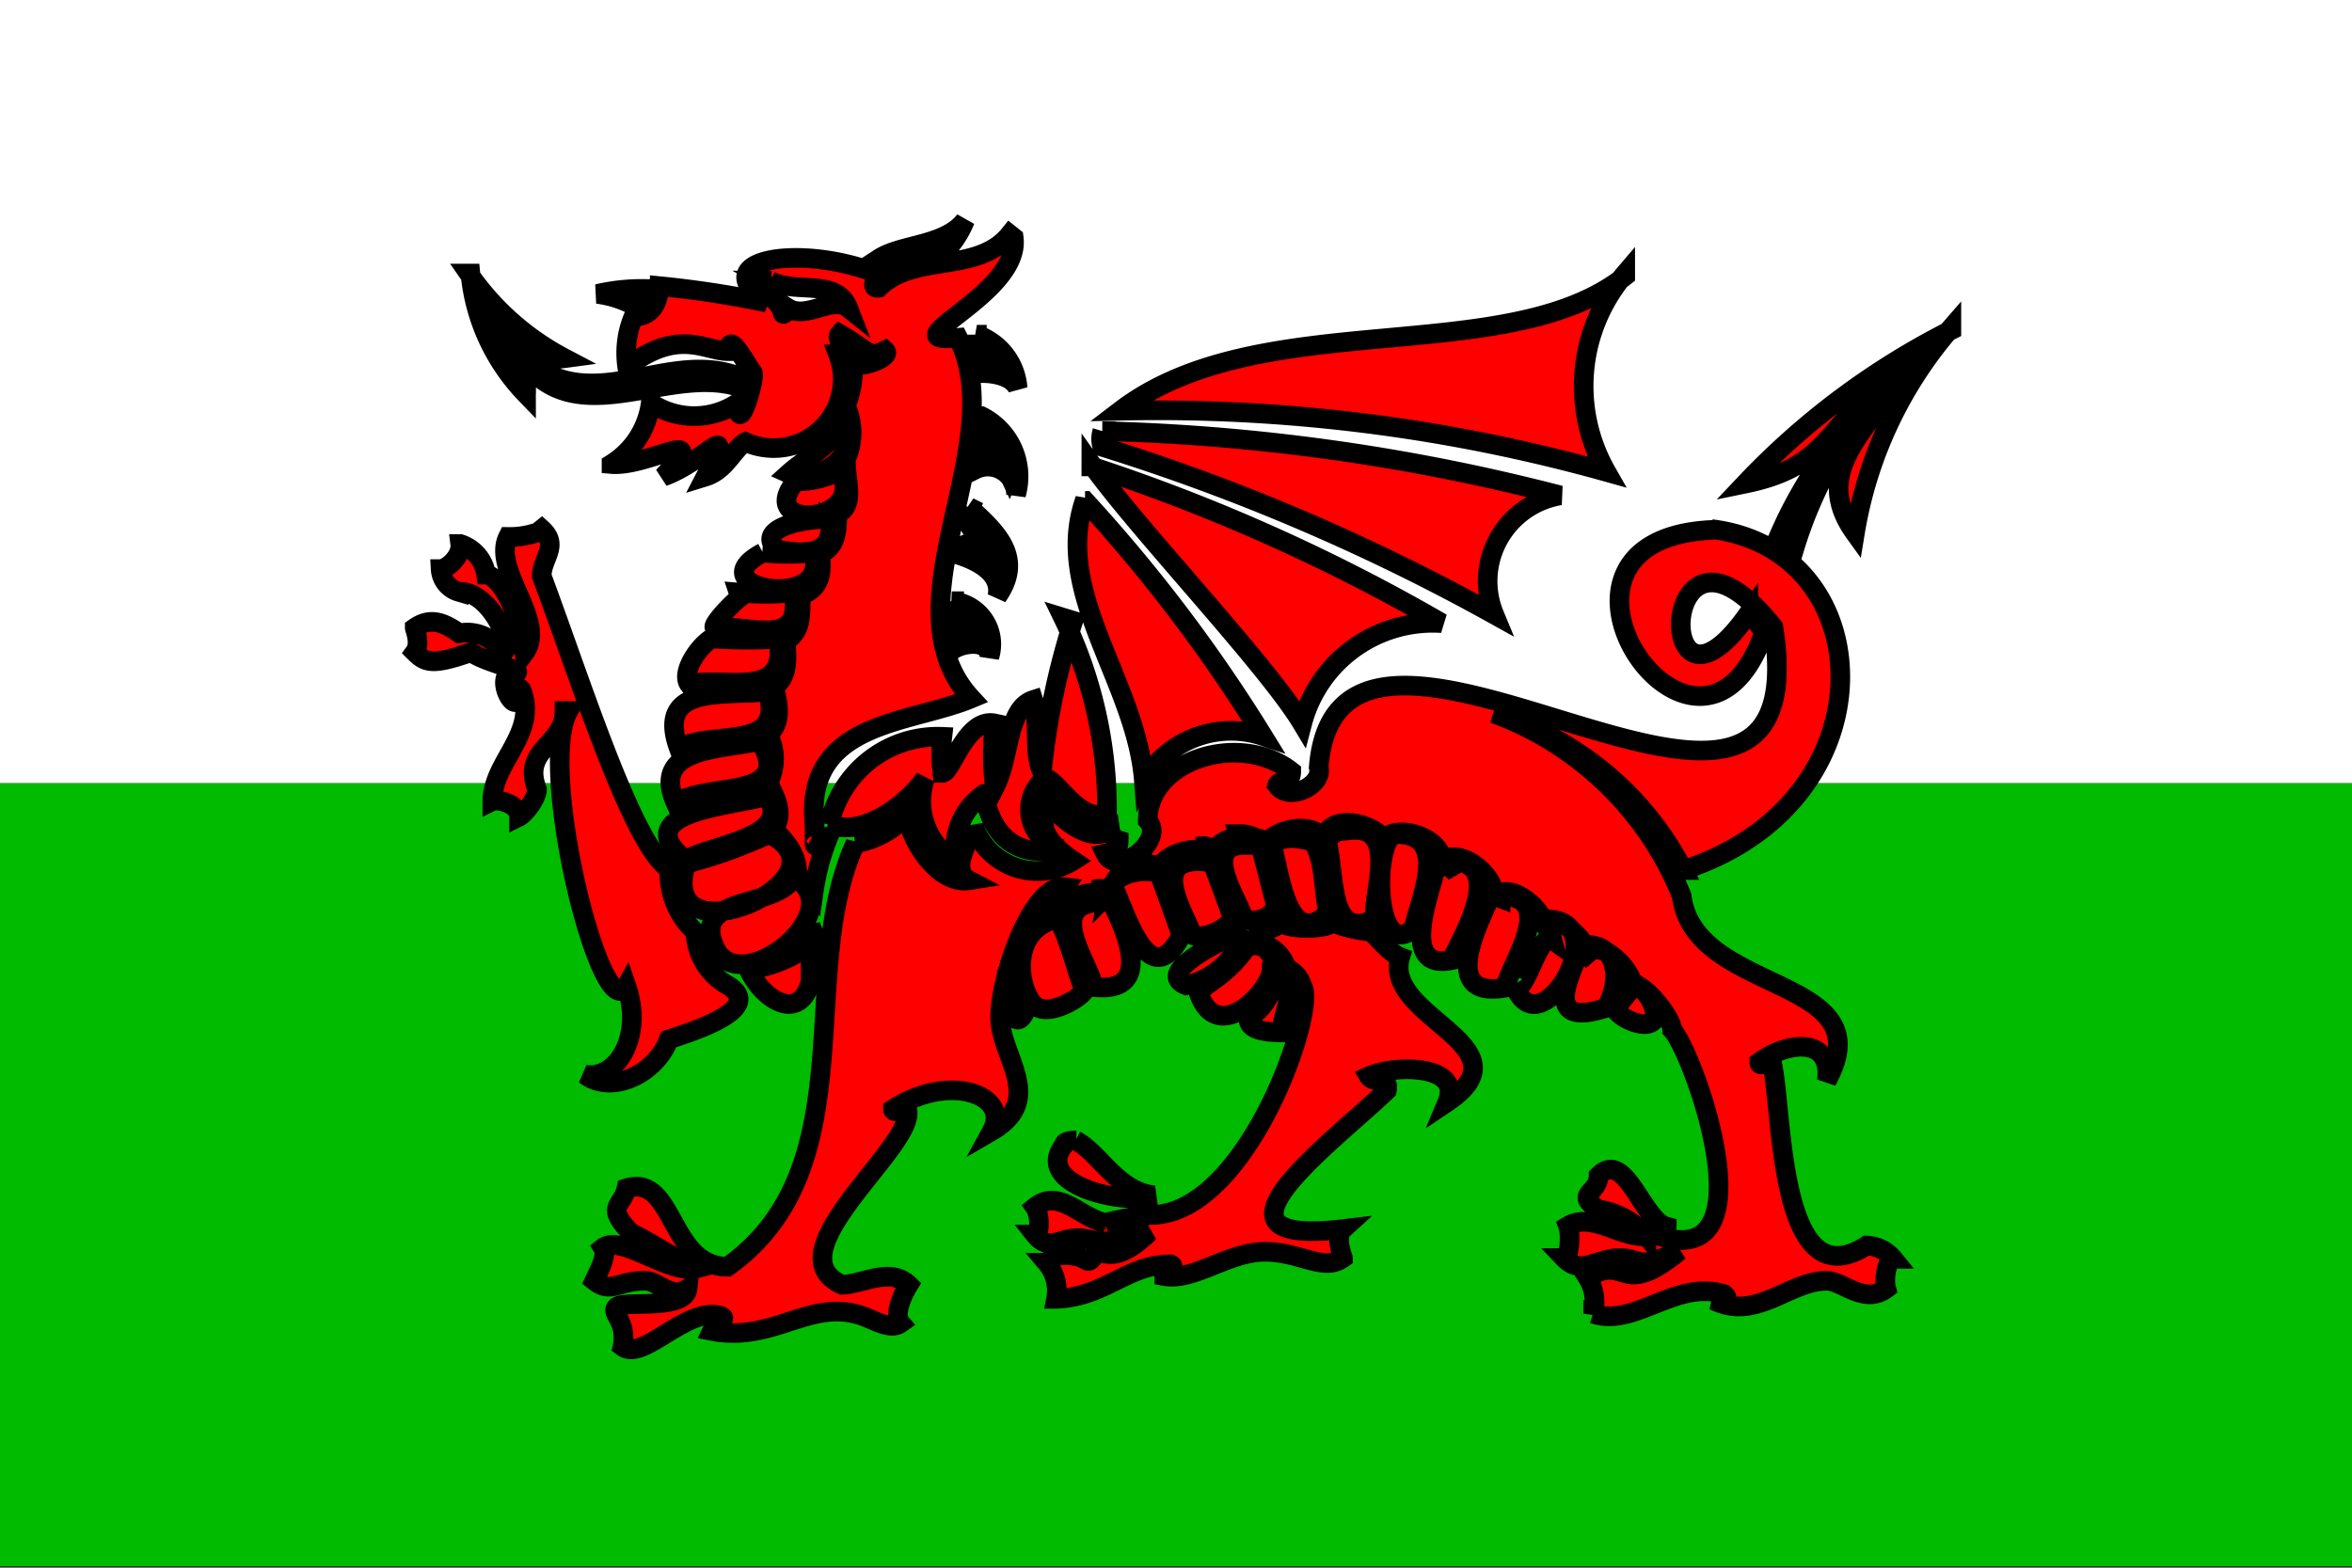
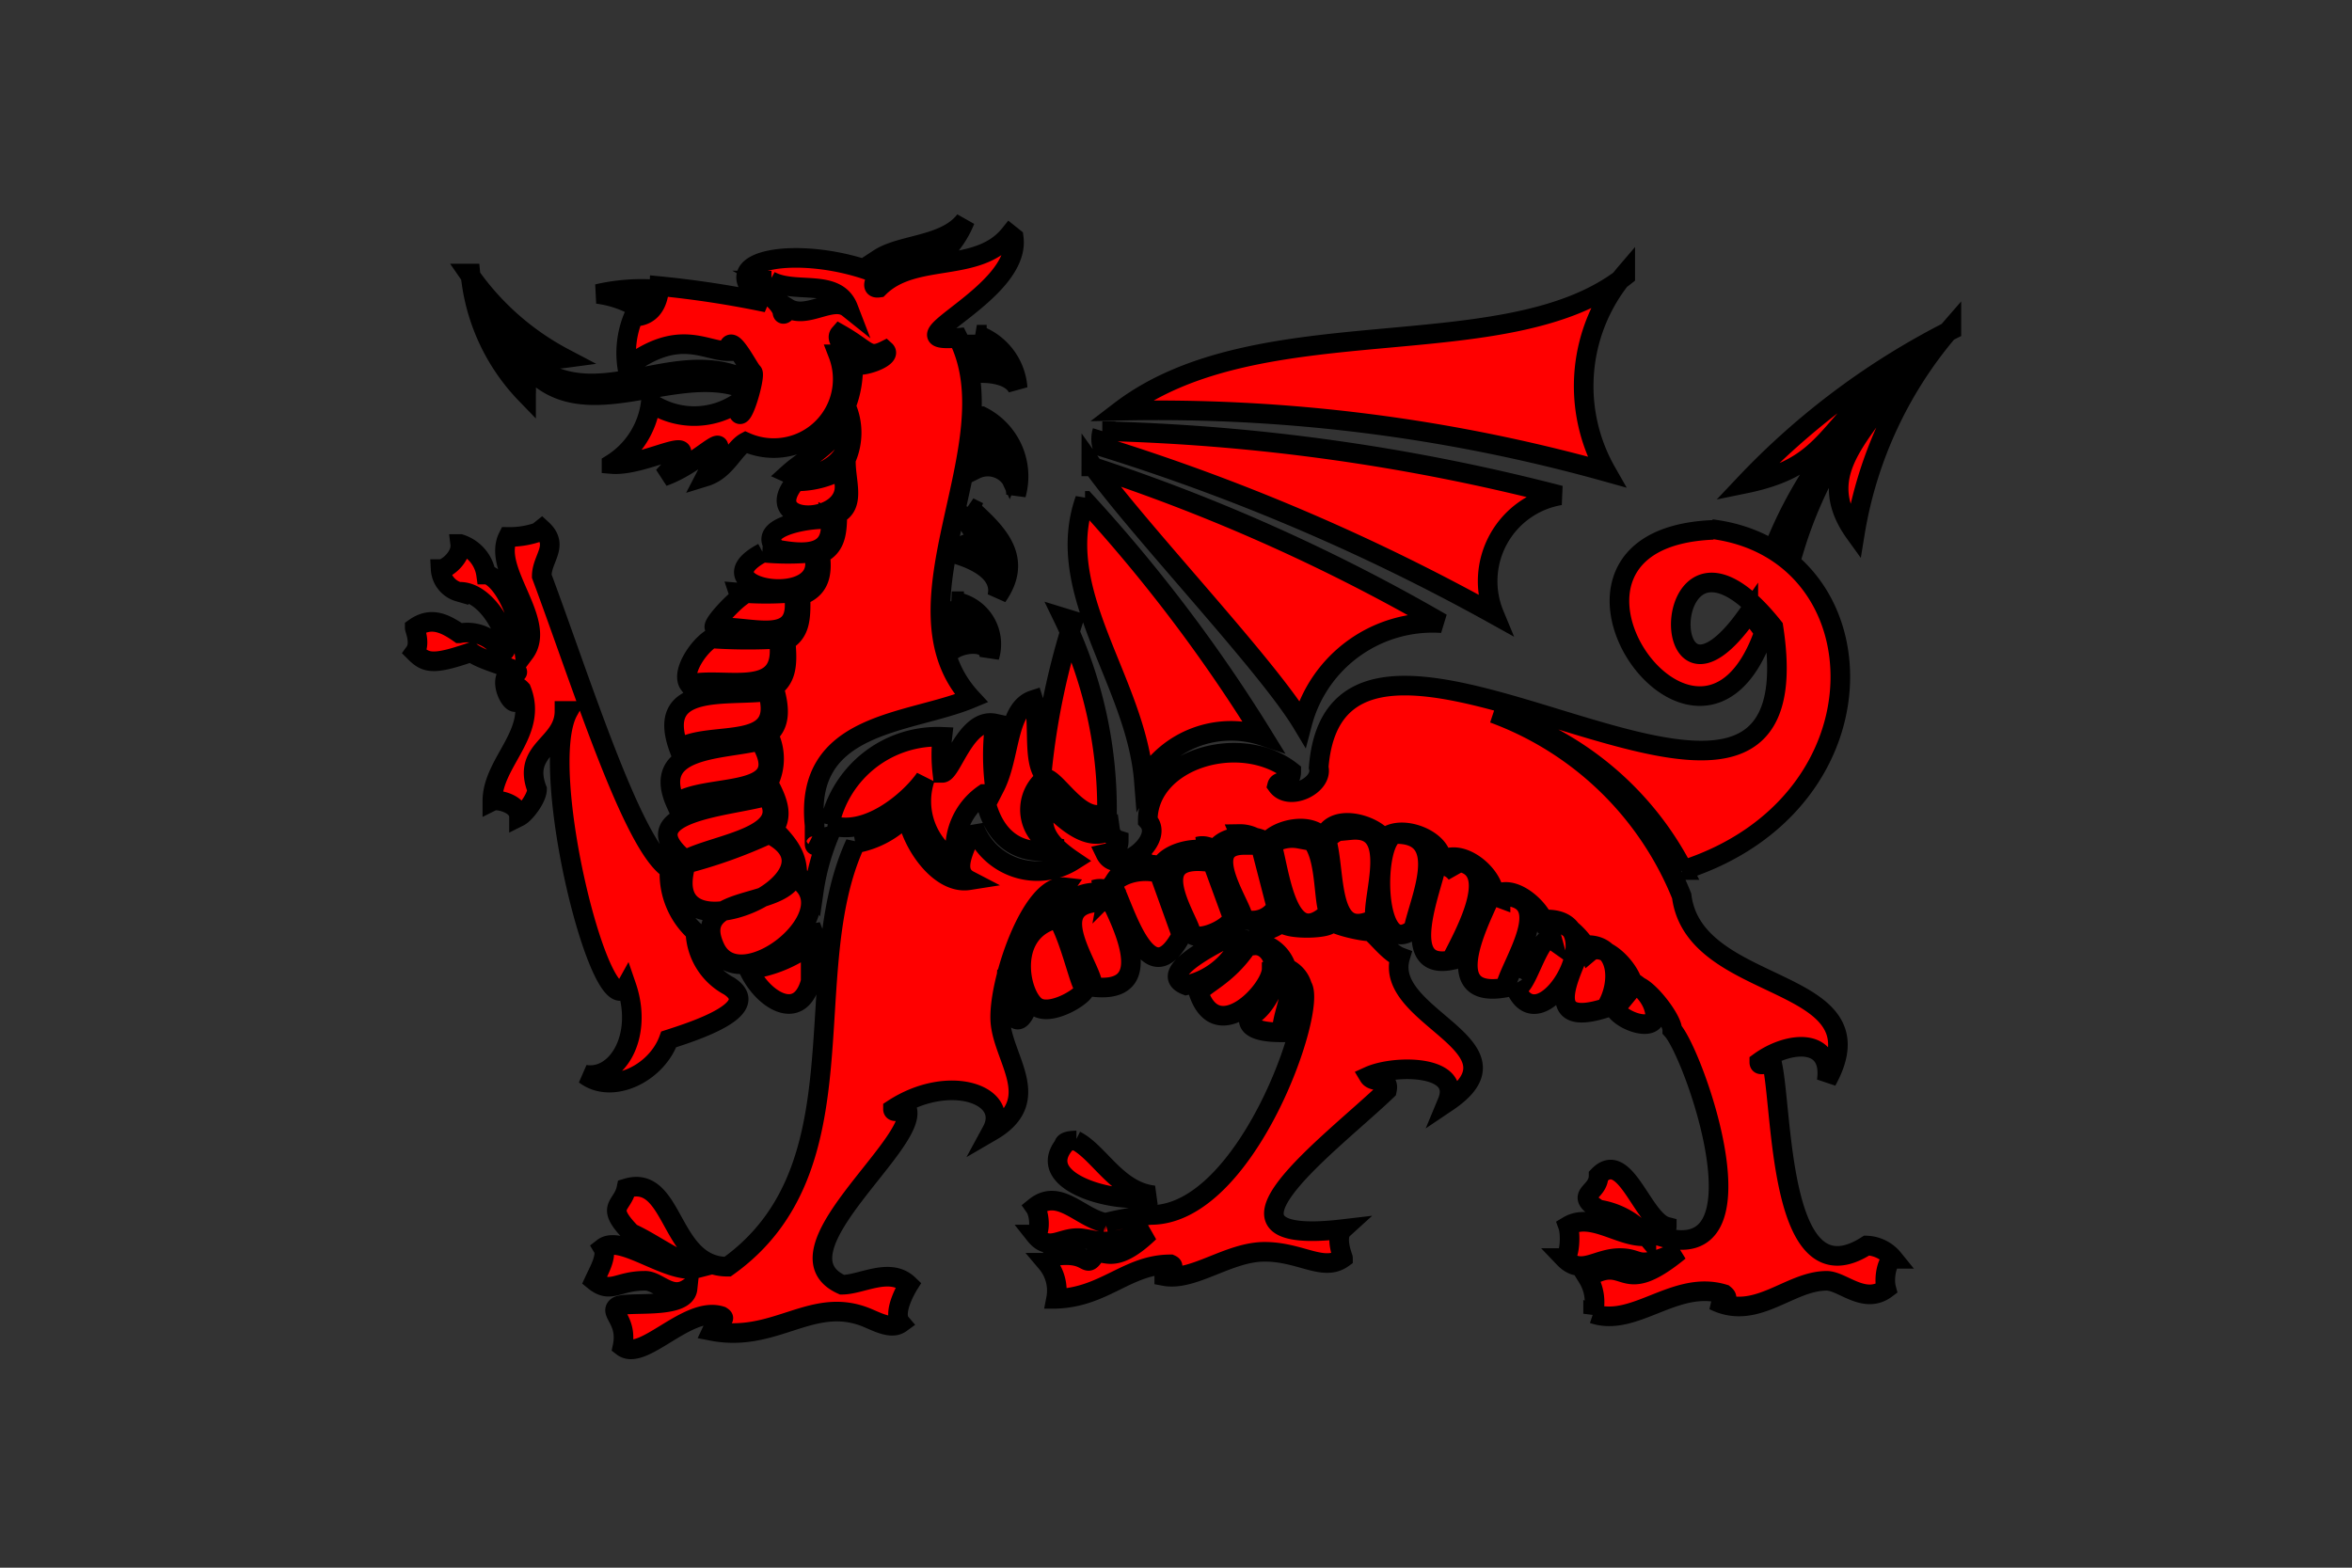
<svg xmlns="http://www.w3.org/2000/svg" version="1.1" fill="#ffffff" width="100%" viewBox="0 0 30 20">
  <rect x="0" y="0" width="30" height="20" fill="#333333" stroke="none" />
-   <rect id="rect46793" y="9.99" width="30" height="9.99" fill="#0b0" />
-   <rect id="rect46793-2" data-name="rect46793" width="30" height="9.99" fill="#fff" />
  <path d="M300,200Zm-2.69-7.18a1.23,1.23,0,0,1-.3.44h0a1.25,1.25,0,0,0-.52.14l-.28-.09C296.5,193.12,297.06,193.15,297.31,192.82Zm.62.22c.1.73-1.63,1.36-.71,1.28.69,1.37-.93,3.41.17,4.6-.79.33-2.14.29-2,1.62,0,.07,0,.15,0,.23s.05-.05,0-.09a.34.34,0,0,0,.18,0,3,3,0,0,0-.19.7.81.81,0,0,0-.21-.2c0-.21-.06-.35-.3-.59.11-.17.07-.33-.07-.59a.69.69,0,0,0,0-.62c.14-.12.16-.3.07-.6.16-.12.18-.29.15-.59.18-.11.2-.27.19-.58.22-.08.29-.24.25-.53.19-.09.22-.25.22-.51.24-.12.1-.43.11-.7a.83.83,0,0,0,0-.68,1.3,1.3,0,0,0,.09-.54c.08.07.51-.08.41-.17-.22.11-.21,0-.58-.21-.07.08.12.22.19.26s-.2-.11-.21,0a.88.88,0,0,1-1.18,1.12c-.15.08-.25.36-.51.44.41-.79,0-.19-.54,0,.64-.68-.19-.12-.66-.16a1.08,1.08,0,0,0,.5-.78,1,1,0,0,0,1.11,0c0,.47.24-.35.19-.39s-.3-.56-.31-.27c-.3,0-.63-.3-1.29.2a1.2,1.2,0,0,1,.08-.64c.22,0,.32-.16.33-.39a12.74,12.74,0,0,1,1.37.21c-.82-.56.45-.76,1.43-.36,0,0-.14.19,0,.17.45-.45,1.26-.17,1.67-.68Zm-6.95.46a3.42,3.42,0,0,0,1.22,1.08c-.52.07-.74-.29-1-.65.12.59.54.63.51,1.11A2.56,2.56,0,0,1,291,193.5Zm14.75,0a2.21,2.21,0,0,0-.24,2.53,21.27,21.27,0,0,0-6.2-.78C301.07,193.89,304.22,194.73,305.73,193.53Zm-10.89.09c-.4,0,.09.19.14.4,0,.06.06,0,.07-.05.24.15.57-.16.77,0-.15-.39-.68-.17-1-.35Zm-1.51.08c0,.14,0,.35-.24.24h0a1.36,1.36,0,0,0-.47-.15A2.5,2.5,0,0,1,293.33,193.7Zm16.56.52a5.3,5.3,0,0,0-1.23,2.62c-.62-.86.31-1.38.67-2.2-1.08.82-.95,1.34-2.07,1.57A9.54,9.54,0,0,1,309.89,194.22Zm-12.43.09a.78.78,0,0,1,.52.68c-.08-.16-.32-.19-.45-.19s0-.12,0-.17c.54.17.19-.12,0-.17A.77.77,0,0,1,297.46,194.31Zm-5.82.25c.9.88,1.9-.14,2.87.32-.18,0-.66-.17-.74,0,.23,0,.49-.1.72.12C293.56,194.61,292.33,195.6,291.64,194.56ZM309,195a5.47,5.47,0,0,0-1.11,2,1.3,1.3,0,0,0-.2-.15A5.47,5.47,0,0,1,309,195Zm-11.48.32a.86.86,0,0,1,.44,1,.36.36,0,0,0-.52-.32c0-.1,0-.19,0-.27.19,0,.37.2.43.33.07-.18-.25-.44-.41-.5a2.32,2.32,0,0,0,0-.24Zm-1.77.09c.26.45-.38.78-.69.64.21-.19.53-.34.69-.64Zm3.31.1a25.75,25.75,0,0,1,5.84.82,1.11,1.11,0,0,0-.84,1.52,26.51,26.51,0,0,0-5-2.14.34.34,0,0,1,0-.2Zm-.14.45a23.57,23.57,0,0,1,4.47,2,1.72,1.72,0,0,0-1.78,1.28c-.45-.75-2.1-2.48-2.69-3.31Zm-3.2.06c.34.69-1.1.76-.57.13h.06A1.19,1.19,0,0,0,295.74,196Zm3.12.38a19.87,19.87,0,0,1,2.27,3,1.29,1.29,0,0,0-1.52.57c-.1-1.27-1.17-2.4-.75-3.59Zm-1.48.08c.34.31.71.64.36,1.14.07-.3-.27-.46-.49-.53.07-.33.39,0,.49.07C297.73,196.82,297.22,196.89,297.38,196.49Zm-1.77.15c.06.49-.35.45-.68.39C294.59,196.72,295.41,196.6,295.61,196.64Zm11.24.13c2.19.27,2.31,3.49-.36,4.35a4,4,0,0,0-2.42-2,4.12,4.12,0,0,1,2.4,2.33c.16,1.28,2.6,1,1.85,2.36.08-.56-.49-.51-.86-.24,0,.06.06,0,.17.05.13.65.09,3,1.2,2.29a.46.46,0,0,1,.34.17c-.07,0-.13.23-.09.38-.28.21-.56-.1-.76-.1-.48,0-.9.52-1.44.25.07,0,.23,0,.13-.08-.62-.19-1.14.43-1.67.25a.59.59,0,0,0-.07-.46h0c.52-.32.4.29,1.17-.34-.58.26-.46.09-.76.09s-.49.23-.71,0c.07,0,.09-.3.05-.41.3-.18.68.16,1,.13a1,1,0,0,0-.61-.34c-.32-.2,0-.2,0-.43.34-.35.56.57.87.65,0,.06-.2.09-.09.12,1.42.45.44-2.32.16-2.63,0-.16-.41-.66-.5-.55,0-.19-.37-.6-.56-.44-.08-.18-.37-.48-.58-.4-.08-.2-.42-.49-.63-.32,0-.27-.42-.62-.67-.45h0c0-.28-.54-.48-.74-.28-.14-.19-.67-.34-.77,0-.14-.22-.59-.13-.72.05-.16-.13-.61-.1-.67.13-.2-.11-.7,0-.71.26-.2-.07-.6,0-.65.27a.53.53,0,0,0-.64.29c-.27,0,0-.25.09-.38-.43-.05-.86,1.24-.82,1.72s.56,1-.11,1.39c.25-.46-.54-.75-1.26-.28,0,.06.12,0,.18,0,.14.45-1.74,1.83-.83,2.24.25,0,.61-.23.85,0,0,0-.22.35-.1.49-.11.08-.27,0-.41-.06-.71-.31-1.18.32-2,.16.08-.17.2-.14.12-.19-.43-.14-1,.59-1.26.39.07-.33-.17-.43-.07-.51s.87.05.9-.23c-.22.14-.38-.11-.55-.1-.34,0-.43.17-.64,0,.06-.13.17-.32.11-.42.23-.18.85.35,1.2.26-.38-.17-.58-.33-.84-.45-.34-.35-.11-.33-.06-.57.62-.19.54,1,1.29,1,1.77-1.26.87-3.75,1.63-5.4a1.17,1.17,0,0,0,.66-.36c.05.35.41.89.79.83-.25-.13,0-.48.06-.69a.86.86,0,0,0,1.27.44c-.34-.23-.45-.42-.34-.74.22.22.53.52.81.35a.16.16,0,0,0,.11.13c0,.14-.08.15-.17.17.15.31.77-.17.54-.42,0-.78,1.18-1.14,1.83-.63,0,.18-.16.1-.18.18h0c.15.21.59,0,.53-.23.25-3.16,6.43,2.26,5.8-1.79-1.48-1.86-1.55,1.59-.32-.17a.91.91,0,0,1,.2.24C306.67,200.45,304.2,196.88,306.85,196.77Zm-14.92,0c.23.21,0,.37,0,.6.5,1.34,1.16,3.45,1.63,3.74a1,1,0,0,0,.33.8.81.81,0,0,0,.43.69c.44.29-.43.57-.77.68-.16.44-.73.71-1.07.45.41.07.75-.49.53-1.13-.31.56-1.15-2.78-.74-3.51,0,0-.05,0-.05,0,0,.44-.55.48-.35,1,0,.11-.15.31-.23.35,0-.17-.28-.23-.34-.2,0-.5.59-.87.37-1.42-.11-.12-.09.07-.06.15h0c-.07.06-.23-.26-.1-.36.37,0-.31-.13-.48-.27-.49.17-.58.14-.72,0,.08-.11,0-.29,0-.31.2-.14.37-.07.57.07a.51.51,0,0,1,.54.24c.19,0-.13-.79-.55-.77a.32.32,0,0,1-.23-.29c.08,0,.27-.16.25-.32a.48.48,0,0,1,.33.39c.1,0,.39.27.49,1,.3-.4-.42-1.06-.21-1.48a1.11,1.11,0,0,0,.38-.06Zm2.82.3a3.35,3.35,0,0,0,.64,0c.26.76-1.51.46-.64,0Zm-.31.51a4.05,4.05,0,0,0,.7,0c.13.73-.57.4-1,.45C294.06,198,294.32,197.72,294.44,197.63Zm2.72.11a.55.55,0,0,1,.48.71c0-.22-.32-.18-.45-.1a1.46,1.46,0,0,1,0-.22c.77.09.34,0,0-.2v-.19Zm1.42.21a5.6,5.6,0,0,1,.56,2.48c-.32.19-.65-.44-.79-.43a.51.51,0,0,0,.22.9c-.51.11-.88-.08-1-.7a.85.85,0,0,0-.35.87.9.9,0,0,1-.4-1.07,0,0,0,0,0,0,0h0s0,0,0,0c-.2.29-.76.76-1.22.59a1.41,1.41,0,0,1,1.44-1.12,2,2,0,0,0,0,.46c.12,0,.3-.71.67-.63a3.13,3.13,0,0,0,0,.81c.2-.39.15-1,.49-1.11.08.25,0,.69.11.91a9.32,9.32,0,0,1,.4-1.92Zm-4.41.27a6.91,6.91,0,0,0,.78,0c.13.8-.69.47-1.14.58-.12-.16.17-.57.36-.62Zm.64.67c.24.79-.73.48-1.13.73-.31-.84.61-.66,1.13-.73Zm-.1.63c.47.77-.7.52-1.07.8-.33-.73.6-.68,1.07-.8Zm.05.65c.46.57-.62.66-1,.87C293,200.37,294.31,200.3,294.76,200.17Zm7.49.49c.63-.06.26.86.31,1.13-.61.31-.5-.59-.62-1a.45.45,0,0,1,.31-.16Zm-.68.05c.39,0,.31.82.4,1-.54.52-.63-.56-.73-.87A.48.48,0,0,1,301.57,200.71Zm-6.74,0c1.12.56-1.45,1.69-1.06.38a6.29,6.29,0,0,0,1.06-.38Zm6,0a.41.41,0,0,1,.25.08l.22.85a.35.35,0,0,1-.43.15C300.9,201.64,300.26,200.79,300.87,200.79Zm2,0c.7,0,.29.85.22,1.21-.52.43-.52-1.19-.22-1.21Zm-2.53.16a.21.21,0,0,1,.11,0l.33.9c0,.12-.42.33-.53.21C300.21,201.81,299.58,200.94,300.35,201Zm3.23.19c.7,0,.16.94,0,1.26-.69.14-.24-.92-.19-1.21A.27.27,0,0,1,303.58,201.16Zm-3.91.05a.3.3,0,0,1,.15,0l.32.89c-.42.8-.72-.33-.88-.64h0a.52.52,0,0,1,.4-.29Zm-4.48.15c.77.41-.68,1.59-1,.9s.81-.49,1-.9Zm3.84.16a.22.22,0,0,1,.14,0c.2.4.7,1.35-.17,1.24C299,202.45,298.28,201.57,299,201.52Zm5.18.08c.75,0,.12.87.06,1.17-.83.15-.36-.78-.2-1.14a.2.2,0,0,1,.14,0Zm-5.85.17c.26-.14.46.95.54,1s-.39.37-.6.25S297.85,202,298.36,201.77Zm3.68.13h0c0,.07.44.16.49.15s.24.27.4.33c-.23.77,1.67,1.13.6,1.85.2-.48-.67-.48-1-.33.06.1.27,0,.23.18-.72.69-2.51,2-.56,1.77-.11.1,0,.36,0,.37-.25.18-.54-.08-1-.08s-.91.38-1.28.31c0-.09.17-.11.08-.15-.55,0-.84.42-1.46.44a.55.55,0,0,0-.12-.46s.05,0,.07-.08c.47-.08.42.16.53,0s.2.18.71-.31c-.61.17-.58.12-.85.08s-.42.19-.61-.05c.07,0,.07-.25,0-.35.31-.25.58.14.9.2a3.9,3.9,0,0,1,.58-.1c1.22,0,2.13-2.63,1.93-2.92,0,0,0,0,0,0a.35.35,0,0,0-.2-.23.46.46,0,0,0-.35-.32.5.5,0,0,0,0-.14.67.67,0,0,0,.29-.12c.07.1.64.08.62,0Zm2.76,0c.89,0-.09,1.68-.41.85C304.45,202.74,304.63,201.88,304.8,202Zm-9.39.08c0,.24,0,.5,0,.71-.14.53-.61.24-.79-.15A1.66,1.66,0,0,0,295.41,202Zm5.54.05a1,1,0,0,1-.75.71h0c-.44-.17.57-.63.75-.71Zm2.13.2h0Zm-2,0c.2,0,.28.27.21.3,0,.27-.69,1-.93.31.05-.11.36-.21.62-.6Zm4.18,0c.47-.05.49.49.29.8-.81.26-.47-.39-.3-.79Zm-7.31.35c.09,0,.18.32.22.44h0s-.15.45-.26-.17a1.66,1.66,0,0,1,0-.24Zm3.47,0c.24.13,0,.48,0,.76-.1,0-.46,0-.42-.19.29-.16.32-.52.45-.57Zm4.37.08c.1,0,.36.19.39.44s-.42.11-.52-.07Zm-7,2.06c.3.15.53.65,1,.7-.35.14-1.55-.13-1.15-.64,0-.05.09-.06.16-.06Zm-.38.31h0Z" transform="translate(-285 -190.01)" fill="red" stroke="#000" stroke-miterlimit="3.99" stroke-width="0.25" fill-rule="evenodd" />
</svg>